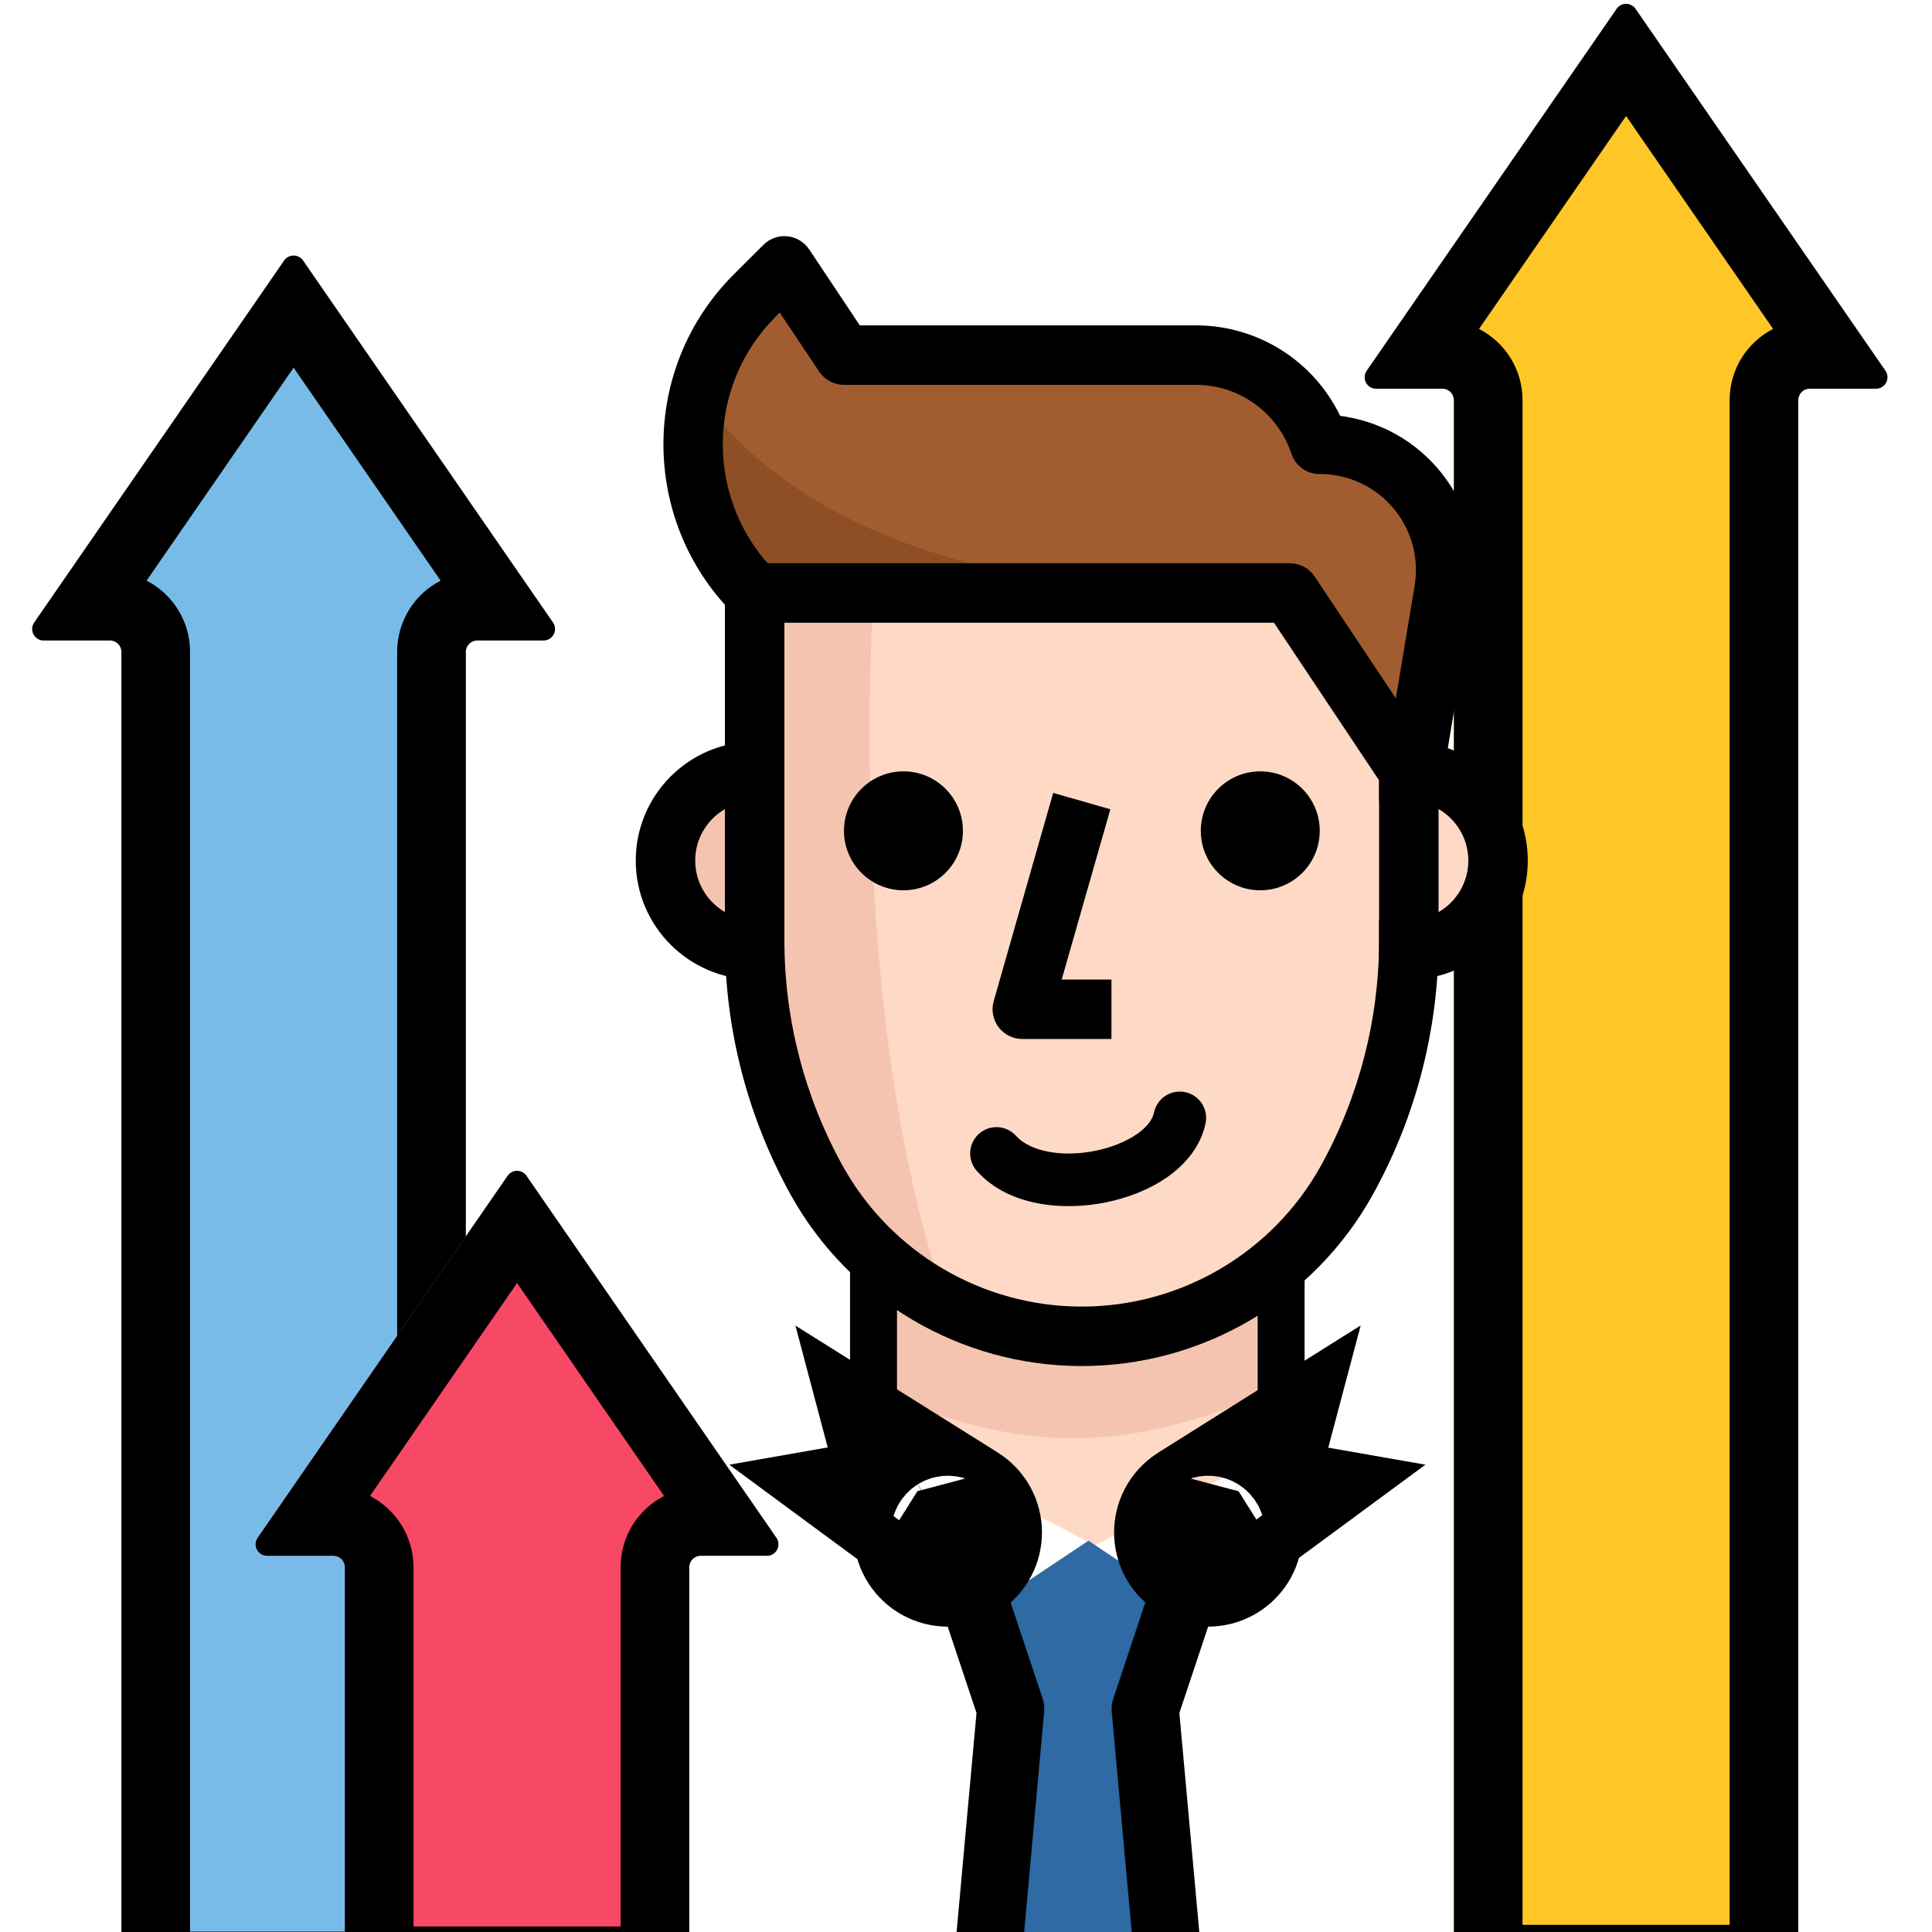
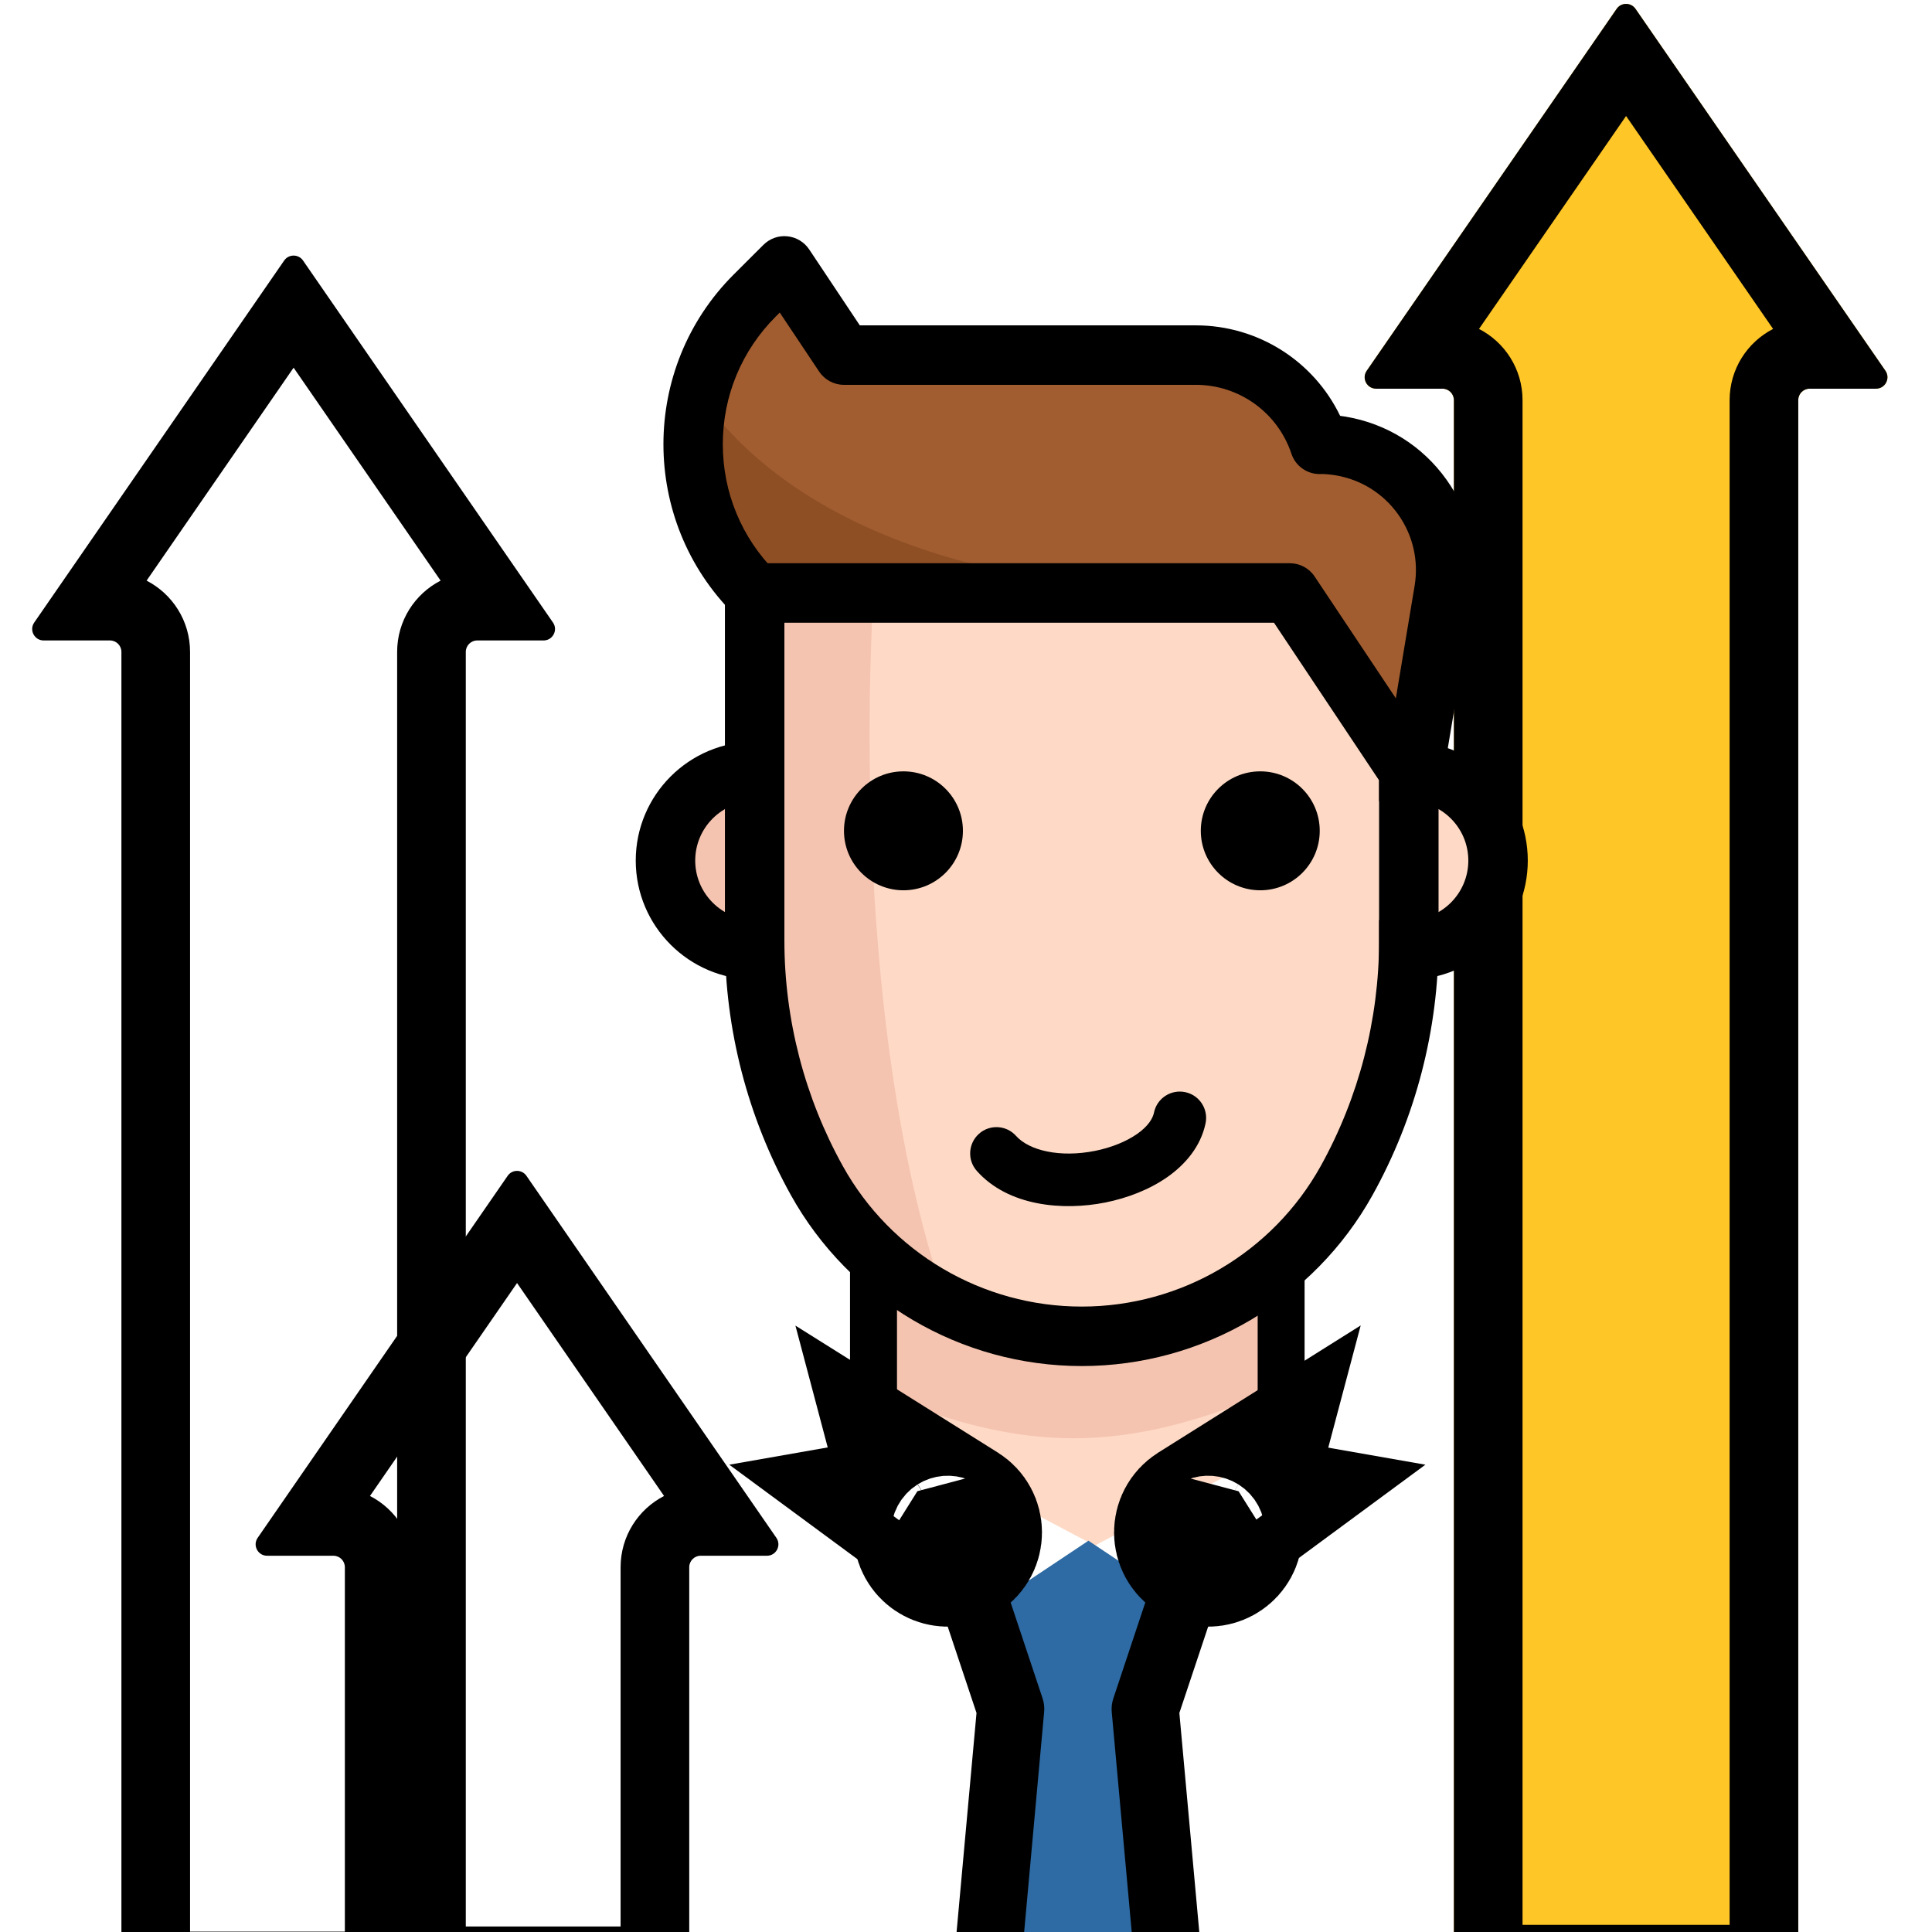
<svg xmlns="http://www.w3.org/2000/svg" width="32" height="32" viewBox="0 0 32 32" fill="none">
  <g clip-path="url(#clip0)">
-     <path d="M9.003 10.608C9.156 10.608 9.246 10.436 9.159 10.311L5.019 4.315C4.944 4.206 4.782 4.206 4.707 4.315L0.567 10.311C0.48 10.436 0.57 10.608 0.723 10.608H1.821C1.926 10.608 2.011 10.693 2.011 10.797V32.941C2.011 33.046 2.096 33.131 2.2 33.131H7.525C7.63 33.131 7.715 33.046 7.715 32.941V10.797C7.715 10.693 7.8 10.608 7.904 10.608H9.003Z" fill="#79BBE8" />
    <path fillRule="evenodd" clipRule="evenodd" d="M0.567 10.311C0.48 10.436 0.57 10.608 0.723 10.608H1.821C1.926 10.608 2.011 10.693 2.011 10.797V32.941C2.011 33.046 2.096 33.131 2.2 33.131H7.525C7.63 33.131 7.715 33.046 7.715 32.941V10.797C7.715 10.693 7.8 10.608 7.904 10.608H9.003C9.156 10.608 9.246 10.436 9.159 10.311L5.019 4.315C4.944 4.206 4.782 4.206 4.707 4.315L0.567 10.311ZM4.863 6.09L7.298 9.617C6.87 9.837 6.578 10.283 6.578 10.797V31.994H3.148V10.797C3.148 10.283 2.855 9.837 2.428 9.617L4.863 6.09Z" fill="black" />
-     <path d="M12.703 25.768C12.856 25.768 12.946 25.597 12.859 25.471L8.72 19.476C8.644 19.366 8.483 19.366 8.408 19.476L4.268 25.471C4.181 25.597 4.271 25.768 4.424 25.768H5.522C5.627 25.768 5.712 25.853 5.712 25.958V32.856C5.712 32.961 5.796 33.046 5.901 33.046H11.226C11.331 33.046 11.416 32.961 11.416 32.856V25.958C11.416 25.853 11.501 25.768 11.605 25.768H12.703Z" fill="#F74866" />
    <path fillRule="evenodd" clipRule="evenodd" d="M4.268 25.471C4.181 25.597 4.271 25.768 4.424 25.768H5.522C5.627 25.768 5.712 25.853 5.712 25.958V32.856C5.712 32.961 5.796 33.046 5.901 33.046H11.226C11.331 33.046 11.416 32.961 11.416 32.856V25.958C11.416 25.853 11.501 25.768 11.605 25.768H12.703C12.856 25.768 12.946 25.597 12.859 25.471L8.72 19.476C8.644 19.366 8.483 19.366 8.408 19.476L4.268 25.471ZM8.564 21.251L10.999 24.778C10.571 24.998 10.279 25.444 10.279 25.958V31.909H6.849V25.958C6.849 25.444 6.556 24.998 6.128 24.778L8.564 21.251Z" fill="black" />
    <path d="M31.073 6.438C31.225 6.438 31.315 6.267 31.229 6.141L27.089 0.146C27.013 0.037 26.852 0.037 26.777 0.146L22.637 6.141C22.55 6.267 22.64 6.438 22.793 6.438H23.891C23.996 6.438 24.081 6.523 24.081 6.628V32.829C24.081 32.933 24.166 33.018 24.27 33.018H29.595C29.7 33.018 29.785 32.933 29.785 32.829V6.628C29.785 6.523 29.869 6.438 29.974 6.438H31.073Z" fill="#FFC627" />
    <path fillRule="evenodd" clipRule="evenodd" d="M22.637 6.141C22.55 6.267 22.64 6.438 22.793 6.438H23.891C23.996 6.438 24.081 6.523 24.081 6.628V32.829C24.081 32.933 24.166 33.018 24.27 33.018H29.595C29.7 33.018 29.785 32.933 29.785 32.829V6.628C29.785 6.523 29.869 6.438 29.974 6.438H31.073C31.225 6.438 31.315 6.267 31.229 6.141L27.089 0.146C27.013 0.037 26.852 0.037 26.777 0.146L22.637 6.141ZM26.933 1.921L29.368 5.448C28.94 5.668 28.648 6.114 28.648 6.628V31.881H25.218V6.628C25.218 6.114 24.925 5.668 24.497 5.448L26.933 1.921Z" fill="black" />
    <path d="M23.335 12.776H22.842V15.731H23.335C24.151 15.731 24.812 15.07 24.812 14.254C24.812 13.438 24.15 12.776 23.335 12.776Z" fill="#FEDAC6" />
    <path d="M11.022 14.254C11.022 15.07 11.683 15.731 12.499 15.731H12.992V12.776H12.499C11.683 12.776 11.022 13.438 11.022 14.254Z" fill="#F5C4B0" />
    <path d="M23.335 12.776L23.916 9.787C24.106 8.652 23.341 7.578 22.206 7.387C22.091 7.368 21.974 7.359 21.857 7.359C21.563 6.477 20.738 5.882 19.808 5.881H13.977L12.992 4.404L12.5 4.896C11.14 6.256 11.139 8.46 12.499 9.82C12.499 9.821 12.499 9.821 12.5 9.821H21.365L23.335 12.776Z" fill="#A15D30" />
    <path d="M21.689 23.714L21.266 23.66V20.267H15.001V23.66L14.578 23.714L18.133 25.6L21.689 23.714Z" fill="#FEDAC6" />
    <path d="M20.978 23.08V20.267H14.578V23.08C16.978 24.07 18.578 24.07 20.978 23.08Z" fill="#F5C4B0" />
    <path fillRule="evenodd" clipRule="evenodd" d="M23.609 24.26L17.844 28.51L12.079 24.26L14.079 23.909V19.285H21.608V23.909L23.609 24.26ZM20.831 20.288H14.857V24.785L14.453 24.856L17.844 27.355L21.234 24.856L20.831 24.785V20.288Z" fill="black" />
    <path d="M23.335 12.776V15.583C23.334 16.973 22.98 18.338 22.305 19.553C21.42 21.146 19.74 22.134 17.917 22.134C16.094 22.134 14.414 21.146 13.529 19.553C12.854 18.338 12.5 16.973 12.499 15.583V9.821H21.364L23.335 12.776Z" fill="#FEDAC6" />
    <path d="M14.47 9.821H12.499V15.583C12.5 16.973 12.854 18.338 13.529 19.553C14.021 20.434 14.771 21.146 15.676 21.592C13.977 16.716 14.47 9.821 14.47 9.821Z" fill="#F5C4B0" />
    <path d="M11.584 6.531C11.291 7.713 11.639 8.961 12.5 9.821H20.38C14.785 9.821 12.5 7.851 11.584 6.531Z" fill="#8F4F24" />
    <path d="M23.335 16.224H22.842V15.239H23.335C23.878 15.239 24.32 14.797 24.32 14.254C24.32 13.71 23.878 13.269 23.335 13.269H22.842V12.284H23.335C24.421 12.284 25.305 13.167 25.305 14.254C25.305 15.34 24.421 16.224 23.335 16.224Z" fill="black" />
    <path d="M12.992 16.224H12.5C11.413 16.224 10.53 15.34 10.53 14.254C10.53 13.167 11.413 12.284 12.5 12.284H12.992V13.269H12.5C11.957 13.269 11.515 13.71 11.515 14.254C11.515 14.797 11.957 15.239 12.5 15.239H12.992V16.224Z" fill="black" />
-     <path d="M18.41 17.209H16.932C16.778 17.209 16.632 17.136 16.539 17.013C16.446 16.889 16.416 16.73 16.459 16.581L17.444 13.133L18.391 13.404L17.585 16.224H18.409V17.209H18.41Z" fill="black" />
    <path d="M17.918 22.626C17.917 22.626 17.916 22.626 17.915 22.626C15.916 22.626 14.07 21.541 13.098 19.792C12.385 18.508 12.007 17.052 12.007 15.584V9.821C12.007 9.549 12.227 9.329 12.499 9.329H21.364C21.529 9.329 21.683 9.411 21.774 9.548L23.744 12.503C23.798 12.584 23.827 12.679 23.827 12.776V15.583C23.826 17.052 23.449 18.507 22.735 19.792C21.764 21.54 19.918 22.626 17.918 22.626ZM17.917 21.641C17.917 21.641 17.918 21.641 17.918 21.641C19.561 21.641 21.077 20.749 21.875 19.314C22.507 18.175 22.841 16.885 22.842 15.583V12.925L21.101 10.314H12.992V15.583C12.993 16.886 13.327 18.175 13.96 19.314C14.757 20.75 16.273 21.641 17.916 21.641C17.916 21.641 17.917 21.641 17.917 21.641Z" fill="black" />
    <path d="M14.964 14.746C15.508 14.746 15.949 14.305 15.949 13.761C15.949 13.217 15.508 12.776 14.964 12.776C14.42 12.776 13.979 13.217 13.979 13.761C13.979 14.305 14.42 14.746 14.964 14.746Z" fill="black" />
    <path d="M20.874 14.746C21.418 14.746 21.859 14.305 21.859 13.761C21.859 13.217 21.418 12.776 20.874 12.776C20.33 12.776 19.889 13.217 19.889 13.761C19.889 14.305 20.33 14.746 20.874 14.746Z" fill="black" />
    <path d="M23.82 13.35L22.849 13.188L23.43 9.706C23.5 9.286 23.403 8.865 23.157 8.519C22.91 8.173 22.543 7.944 22.124 7.873C22.037 7.859 21.937 7.848 21.858 7.852C21.857 7.852 21.857 7.852 21.857 7.852C21.645 7.852 21.456 7.716 21.39 7.515C21.162 6.833 20.526 6.375 19.808 6.374H13.977C13.813 6.374 13.659 6.291 13.568 6.155L12.915 5.177L12.848 5.244C12.283 5.809 11.972 6.56 11.972 7.358C11.972 8.157 12.283 8.908 12.847 9.472L12.151 10.169C10.601 8.619 10.601 6.097 12.151 4.548L12.644 4.056C12.748 3.952 12.894 3.898 13.041 3.914C13.187 3.928 13.32 4.008 13.402 4.13L14.241 5.389H19.809C20.837 5.39 21.759 5.98 22.197 6.888C22.228 6.892 22.257 6.896 22.288 6.901C22.967 7.015 23.561 7.386 23.96 7.947C24.359 8.507 24.516 9.189 24.402 9.868L23.82 13.35Z" fill="black" />
    <path d="M16.355 34.438L16.913 28.306L16.355 26.634L18.028 25.519L19.7 26.634L19.143 28.306L19.7 34.438" fill="#2E6AA3" />
    <path d="M16.737 34.489L15.627 34.388L16.174 28.372L15.653 26.81L16.711 26.457L17.268 28.129C17.292 28.202 17.302 28.28 17.294 28.356L16.737 34.489Z" fill="black" />
    <path d="M18.971 34.489L18.414 28.357C18.407 28.28 18.416 28.203 18.441 28.13L18.998 26.457L20.055 26.81L19.534 28.372L20.081 34.388L18.971 34.489Z" fill="black" />
    <path d="M19.848 25.645C19.654 25.523 19.654 25.241 19.848 25.119L20.515 24.7L20.313 25.461C20.259 25.663 20.025 25.756 19.848 25.645Z" fill="#EAEAEA" stroke="black" stroke-width="2.5" />
    <path d="M15.863 25.645C15.685 25.756 15.451 25.664 15.397 25.461L15.195 24.699L15.863 25.118C16.057 25.24 16.057 25.523 15.863 25.645Z" fill="#EAEAEA" stroke="black" stroke-width="2.5" />
    <path fillRule="evenodd" clipRule="evenodd" d="M19.63 18.089C19.866 18.138 20.017 18.369 19.968 18.605C19.887 18.994 19.628 19.29 19.335 19.496C19.039 19.703 18.676 19.843 18.309 19.917C17.608 20.057 16.702 19.981 16.18 19.395C16.019 19.215 16.035 18.94 16.215 18.779C16.394 18.619 16.67 18.635 16.83 18.815C17.047 19.057 17.556 19.178 18.138 19.062C18.411 19.007 18.656 18.906 18.834 18.782C19.014 18.656 19.093 18.529 19.114 18.427C19.163 18.191 19.394 18.04 19.63 18.089Z" fill="black" />
  </g>
  <defs>
    <clipPath id="clip0">
      <rect width="32" height="32" fill="white" />
    </clipPath>
  </defs>
</svg>